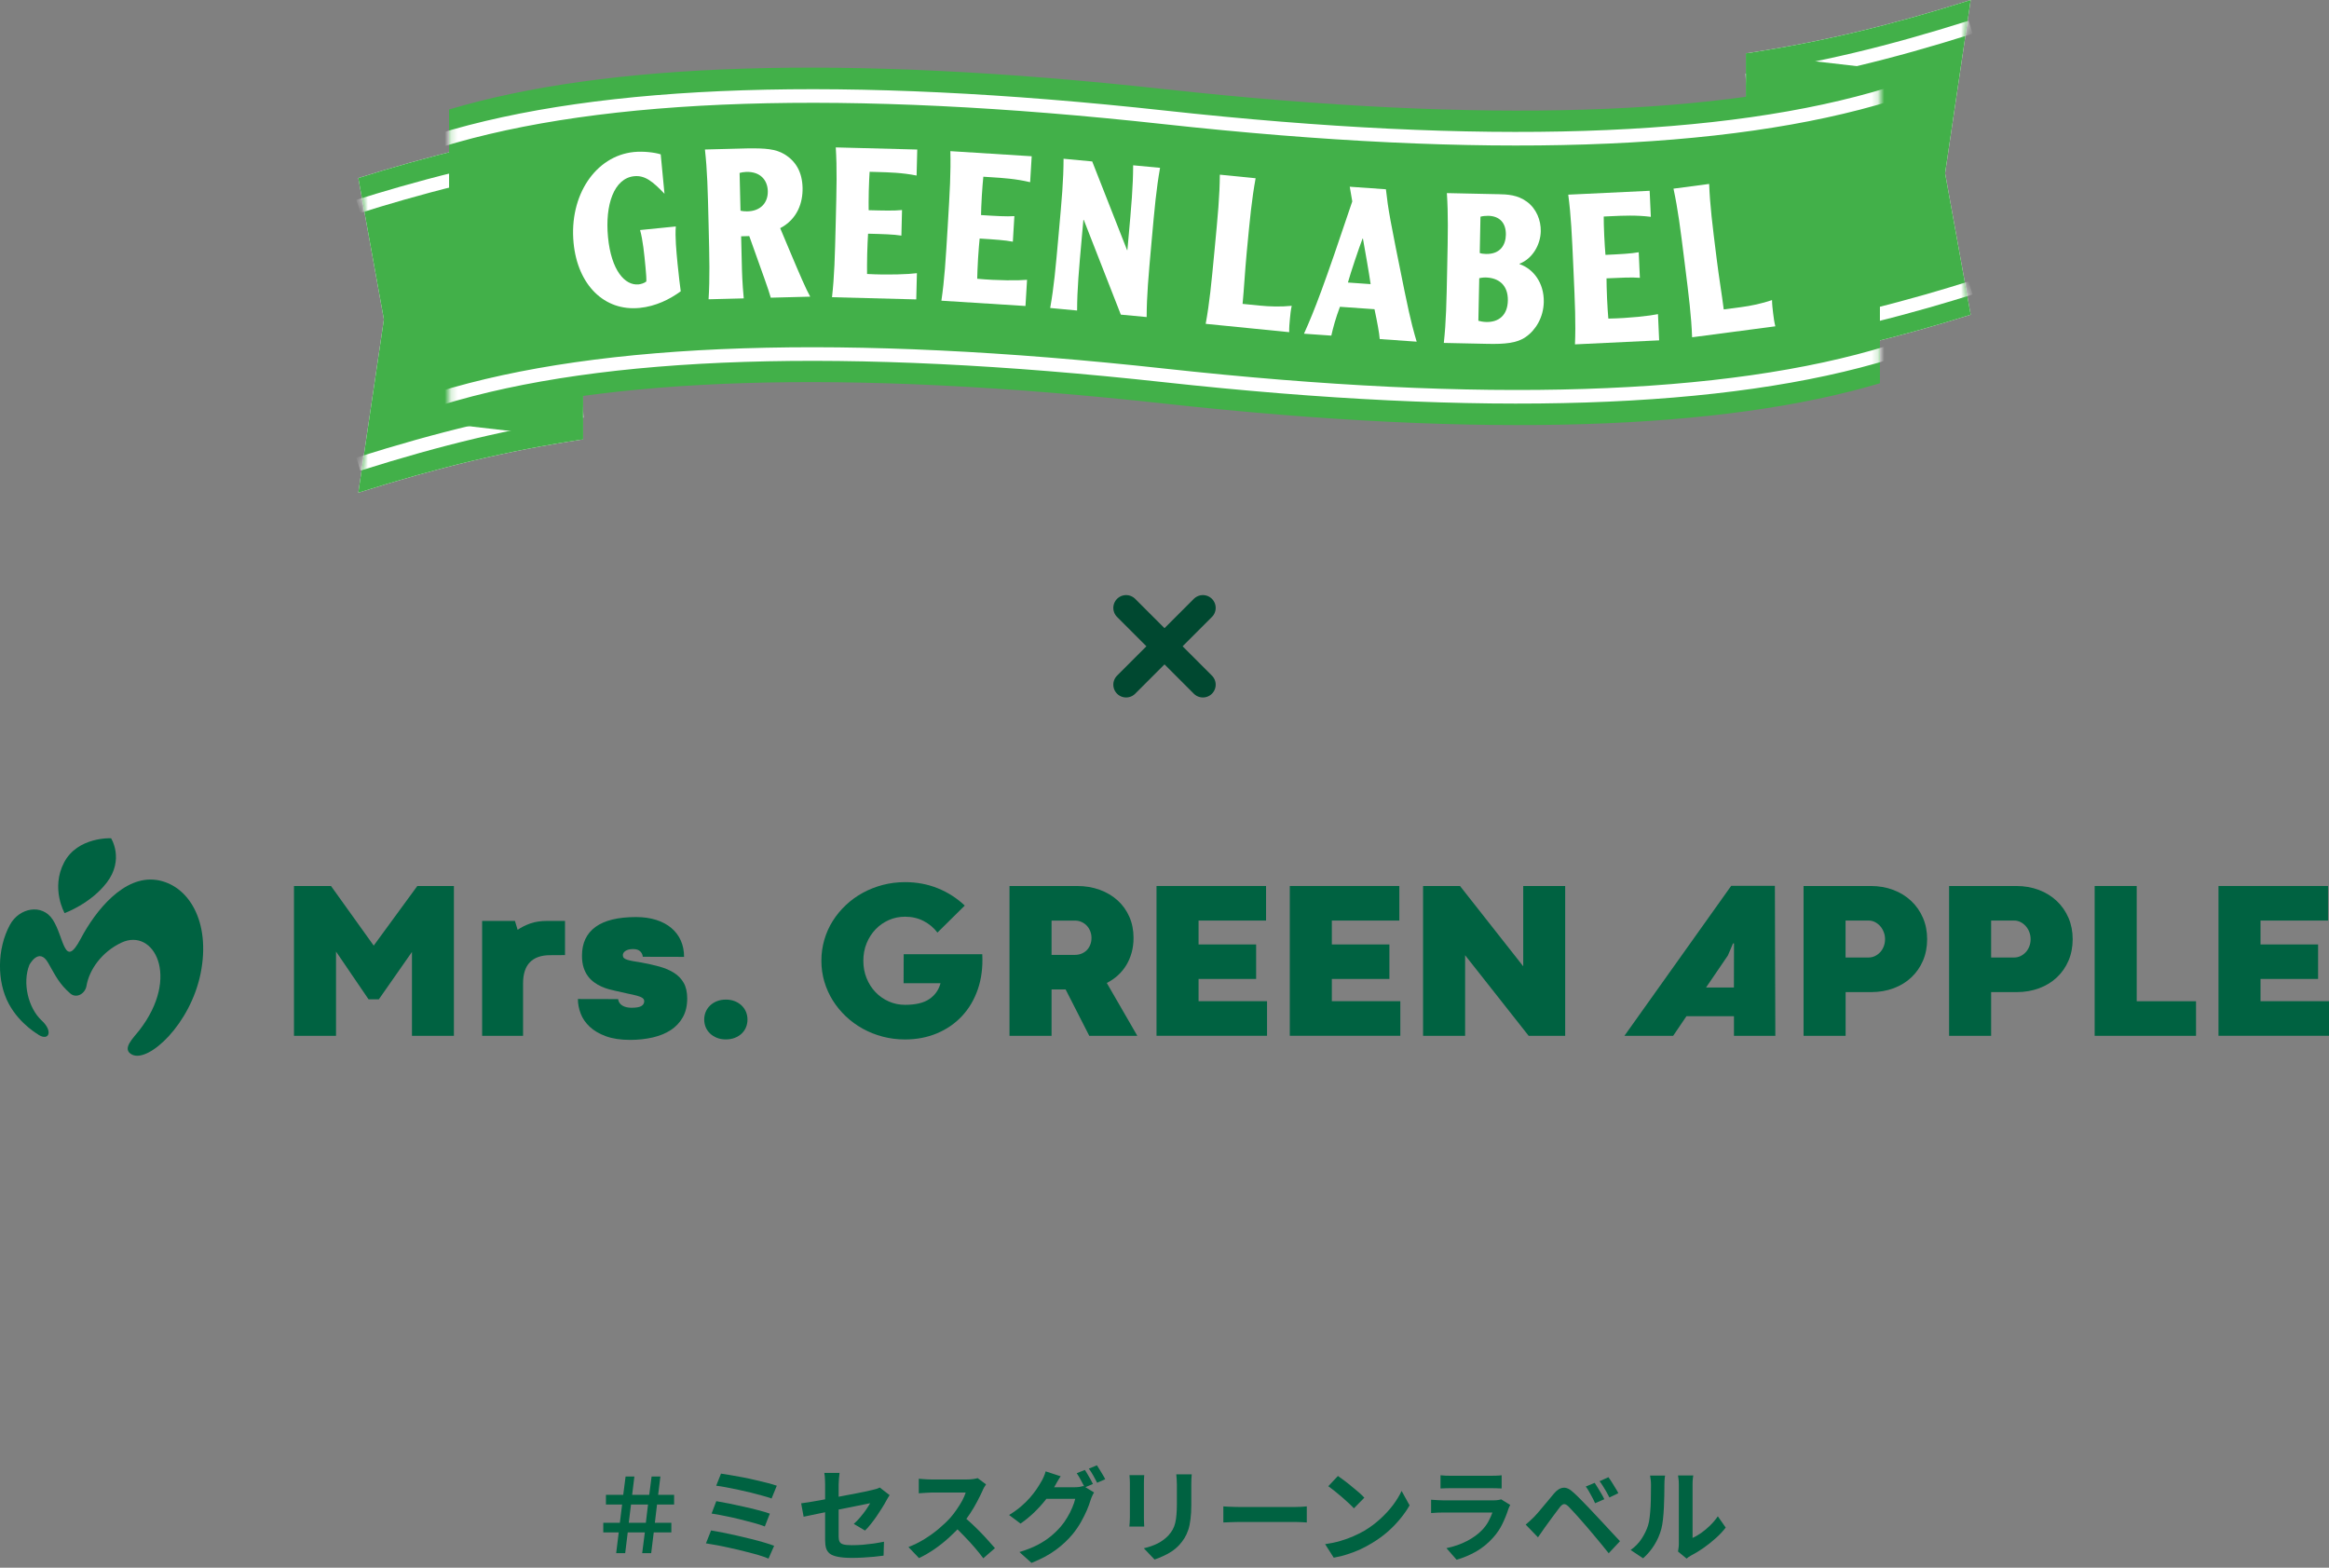
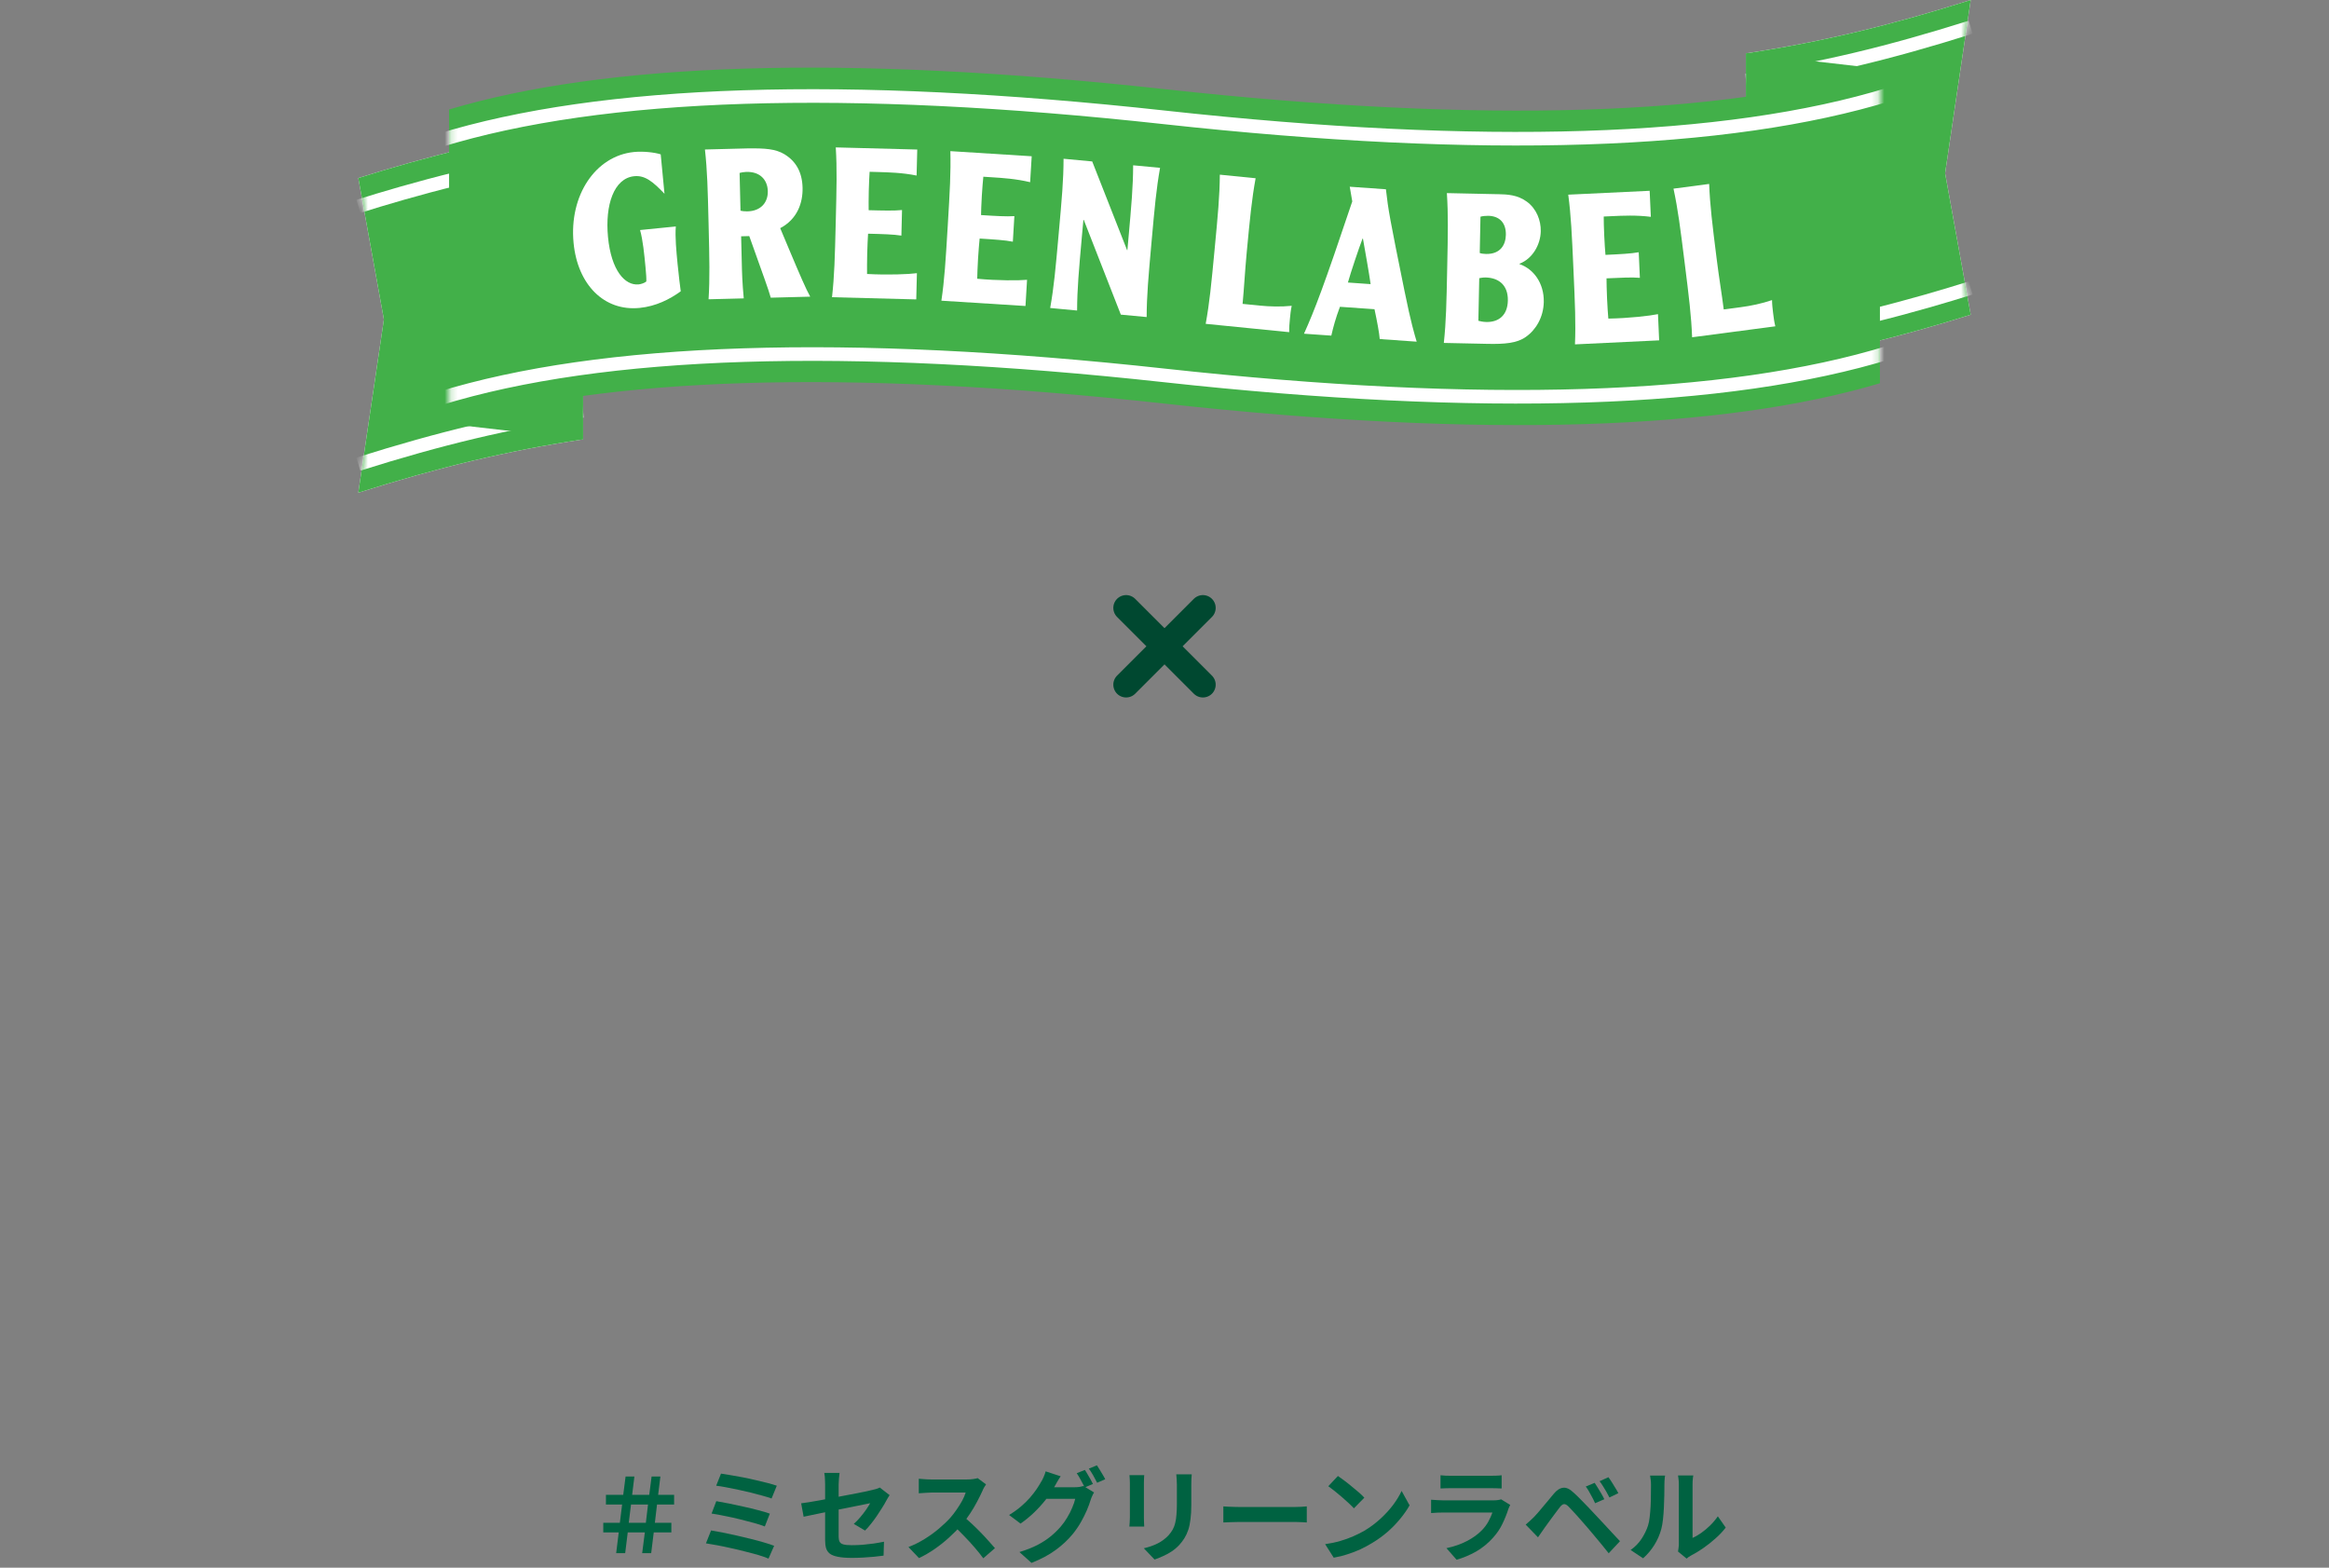
<svg xmlns="http://www.w3.org/2000/svg" width="364" height="245" viewBox="0 0 364 245" fill="none">
  <rect x="0" y="0" width="364" height="245" fill="#808080" stroke="none" />
  <path d="M60 49.923L56 77C68.57 73.034 79.202 70.46 91.114 68.666V19.844C79.439 21.089 65.766 24.744 56 27.824L60 49.927V49.923Z" fill="white" />
  <path d="M60 49.923L56 77C68.57 73.034 79.202 70.46 91.114 68.666V19.844C79.439 21.089 65.766 24.744 56 27.824L60 49.927V49.923Z" fill="#42B049" />
  <mask id="mask0_625_1925" style="mask-type:luminance" maskUnits="userSpaceOnUse" x="56" y="19" width="36" height="58">
    <path d="M60 49.923L56 77C68.57 73.034 79.202 70.46 91.114 68.666V19.844C79.439 21.089 65.766 24.744 56 27.824L60 49.927V49.923Z" fill="white" />
  </mask>
  <g mask="url(#mask0_625_1925)">
    <path d="M56.324 33.27L55.682 31.238C63.284 28.838 77.983 24.605 91.002 23.213L91.227 25.331C78.391 26.701 63.848 30.892 56.324 33.27Z" fill="white" />
    <path d="M56.324 73.554L55.682 71.522C68.666 67.421 79.215 64.915 90.957 63.151L91.275 65.255C79.648 67.004 69.195 69.488 56.324 73.554Z" fill="white" />
  </g>
  <path d="M70.186 66.25L91.114 68.666V56.938L70.186 66.25Z" fill="#42B049" />
  <path d="M304 27.076L308 0C295.434 3.969 284.801 6.543 272.889 8.337V57.16C284.564 55.914 298.237 52.263 308 49.179L304 27.076Z" fill="white" />
  <path d="M304 27.076L308 0C295.434 3.969 284.801 6.543 272.889 8.337V57.16C284.564 55.914 298.237 52.263 308 49.179L304 27.076Z" fill="#42B049" />
  <mask id="mask1_625_1925" style="mask-type:luminance" maskUnits="userSpaceOnUse" x="272" y="0" width="36" height="58">
    <path d="M304 27.076L308 0C295.434 3.969 284.801 6.543 272.889 8.337V57.16C284.564 55.914 298.237 52.263 308 49.179L304 27.076Z" fill="white" />
  </mask>
  <g mask="url(#mask1_625_1925)">
    <path d="M273.001 54.047L272.773 51.926C285.609 50.556 300.152 46.365 307.676 43.987L308.318 46.018C300.716 48.419 286.017 52.651 272.998 54.047" fill="white" />
    <path d="M273.046 13.641L272.729 11.533C284.358 9.787 294.808 7.303 307.676 3.238L308.317 5.269C295.337 9.37 284.788 11.873 273.046 13.641Z" fill="white" />
  </g>
  <path d="M293.814 10.753L272.889 8.337V20.062L293.814 10.753Z" fill="#42B049" />
  <path d="M70.186 66.25C94.562 58.979 131.691 57.561 181.998 63.074C232.309 68.586 269.438 67.165 293.814 59.894V10.753C269.438 18.021 232.309 19.443 181.998 13.93C131.691 8.417 94.562 9.835 70.186 17.11V66.25Z" fill="#42B049" />
  <mask id="mask2_625_1925" style="mask-type:luminance" maskUnits="userSpaceOnUse" x="70" y="10" width="224" height="57">
    <path d="M70.186 17.11V66.25C94.562 58.979 131.691 57.561 181.998 63.074C232.312 68.586 269.441 67.165 293.817 59.894V10.753C269.441 18.021 232.312 19.446 181.998 13.93C161.34 11.664 142.897 10.57 126.655 10.57C103.341 10.57 84.552 12.823 70.186 17.11Z" fill="white" />
  </mask>
  <g mask="url(#mask2_625_1925)">
    <path d="M68.948 22.991L68.323 20.954C93.988 13.057 132.271 11.821 182.114 17.283C231.665 22.712 269.665 21.506 295.052 13.692L295.677 15.727C270.015 23.624 231.732 24.862 181.883 19.401C132.332 13.968 94.335 15.178 68.948 22.988" fill="white" />
    <path d="M68.948 63.317L68.323 61.283C93.988 53.386 132.271 52.147 182.114 57.612C231.665 63.041 269.665 61.835 295.052 54.021L295.677 56.056C270.015 63.956 231.732 65.191 181.883 59.727C132.332 54.3 94.335 55.504 68.948 63.317Z" fill="white" />
  </g>
  <path d="M103.858 30.286C102.048 28.392 100.814 27.364 99.114 27.538C95.972 27.852 94.54 31.989 95.025 37.049C95.528 42.271 97.676 44.658 99.809 44.444C100.095 44.413 100.639 44.292 101.015 43.991C101.037 43.594 100.989 42.776 100.888 41.765C100.693 39.74 100.481 37.523 100.037 35.951L105.624 35.385C105.489 37.014 105.705 39.234 105.899 41.256C106.058 42.919 106.319 45.005 106.394 45.524C104.653 46.791 102.488 47.867 99.984 48.119C94.424 48.685 90.274 44.492 89.644 37.963C88.929 30.52 93.076 24.366 99.069 23.757C100.568 23.608 102.331 23.822 103.263 24.122L103.854 30.29L103.858 30.286Z" fill="white" />
  <path d="M116.772 23.193C119.607 23.152 121.202 23.275 122.581 24.093C124.405 25.195 125.373 26.907 125.433 29.334C125.488 31.695 124.624 34.244 121.937 35.657L123.505 39.389C125.042 43.025 125.929 45.103 126.628 46.361L120.464 46.522C120.21 45.675 120.053 45.154 119.529 43.694L117.104 36.895L115.832 36.929L115.931 40.994C115.97 42.698 116.006 44.075 116.241 46.63L110.742 46.772C110.949 43.388 110.882 40.635 110.746 35.062C110.611 29.486 110.547 26.729 110.174 23.363L116.772 23.193ZM115.734 32.93C115.936 32.989 116.401 33.041 116.749 33.033C118.919 33.011 120.044 31.636 120 29.863C119.956 28.094 118.768 26.781 116.599 26.869C116.251 26.881 115.791 26.955 115.591 27.027L115.734 32.93Z" fill="white" />
  <path d="M143.357 23.37L143.255 27.433C141.006 26.983 138.924 26.931 137.186 26.882L135.913 26.847C135.87 27.44 135.811 28.649 135.782 29.83C135.754 31.011 135.753 32.227 135.764 32.85C138.082 32.911 139.757 32.953 140.978 32.823L140.879 36.821C139.665 36.624 137.99 36.582 135.672 36.521C135.629 37.175 135.567 38.422 135.535 39.669C135.507 40.912 135.503 42.162 135.514 42.816C138.782 43.001 142.056 42.858 143.304 42.693L143.202 46.791L130.037 46.447C130.411 43.081 130.479 40.325 130.618 34.75C130.757 29.174 130.829 26.419 130.623 23.036L143.354 23.37L143.357 23.37Z" fill="white" />
  <path d="M161.246 24.416L161 28.473C158.769 27.938 156.69 27.809 154.956 27.699L153.686 27.617C153.623 28.207 153.522 29.416 153.451 30.594C153.379 31.772 153.336 32.984 153.328 33.611C155.635 33.757 157.315 33.86 158.537 33.776L158.298 37.772C157.096 37.529 155.415 37.425 153.108 37.28C153.038 37.935 152.937 39.178 152.859 40.422C152.785 41.665 152.741 42.908 152.73 43.562C155.987 43.87 159.267 43.843 160.519 43.728L160.273 47.82L147.13 46.991C147.621 43.638 147.785 40.886 148.122 35.323C148.454 29.761 148.619 27.008 148.532 23.62L161.242 24.42L161.246 24.416Z" fill="white" />
  <path d="M170.702 25.231L176.147 39.08L176.201 39.087L176.341 37.52C176.84 31.971 177.086 29.225 177.1 25.832L181.306 26.228C180.715 29.563 180.469 32.308 179.97 37.861C179.474 43.414 179.225 46.16 179.211 49.549L175.175 49.17L169.383 34.363L169.325 34.364L169.099 36.84C168.604 42.393 168.354 45.135 168.34 48.528L164.134 48.132C164.725 44.797 164.971 42.051 165.466 36.499C165.965 30.945 166.215 28.2 166.225 24.811L170.694 25.231L170.702 25.231Z" fill="white" />
  <path d="M196.241 27.855C195.635 31.19 195.373 33.932 194.847 39.481C194.562 42.52 194.431 45.141 194.203 47.49L196.852 47.755C198.498 47.92 200.205 47.958 201.882 47.792C201.728 48.501 201.666 49.156 201.6 49.842C201.535 50.531 201.473 51.182 201.489 51.909L188.437 50.609C189.044 47.275 189.305 44.533 189.832 38.983C190.358 33.434 190.619 30.692 190.649 27.298L196.237 27.855L196.241 27.855Z" fill="white" />
  <path d="M216.605 29.579C216.969 32.826 217.221 34.192 219.509 45.467C220.532 50.506 221.059 52.188 221.413 53.396L215.637 52.987C215.58 52.096 215.217 50.165 214.82 48.323L209.419 47.945C208.747 49.738 208.362 51.158 208.072 52.45L203.801 52.151C205.471 48.453 206.916 44.678 211.347 31.477L210.953 29.181L216.609 29.579L216.605 29.579ZM214.216 44.403C214 42.843 213.287 38.813 213.014 37.285L212.956 37.286C212.389 38.75 211.085 42.636 210.666 44.152L214.216 44.403Z" fill="white" />
  <path d="M234.12 30.345C235.625 30.377 237.157 30.444 238.64 31.522C240.154 32.639 240.837 34.458 240.807 36.132C240.766 38.264 239.504 40.433 237.49 41.211L237.491 41.276C239.646 42.012 241.336 44.216 241.278 47.198C241.229 49.591 240.03 51.567 238.473 52.651C237.092 53.637 235.148 53.791 232.517 53.737L225.656 53.592C226.015 50.221 226.071 47.463 226.183 41.891C226.299 36.316 226.351 33.561 226.133 30.178L234.12 30.349L234.12 30.345ZM231.269 39.538C231.499 39.639 231.932 39.68 232.25 39.688C234.536 39.734 235.319 38.213 235.352 36.705C235.391 34.834 234.369 33.766 232.604 33.725C232.198 33.718 231.677 33.771 231.384 33.867L231.269 39.538ZM231.054 50.131C231.341 50.201 231.718 50.304 232.294 50.32C234.264 50.362 235.616 49.242 235.663 46.98C235.714 44.425 234.085 43.401 232.177 43.363C231.802 43.355 231.308 43.442 231.192 43.474L231.054 50.131Z" fill="white" />
  <path d="M257.826 29.822L258.01 33.885C255.736 33.601 253.656 33.699 251.92 33.781L250.648 33.838C250.643 34.427 250.669 35.646 250.726 36.822C250.778 38.003 250.862 39.209 250.92 39.832C253.232 39.724 254.91 39.642 256.118 39.42L256.297 43.419C255.073 43.31 253.395 43.392 251.083 43.5C251.083 44.158 251.114 45.404 251.167 46.65C251.224 47.895 251.309 49.141 251.367 49.79C254.639 49.736 257.891 49.351 259.126 49.094L259.31 53.189L246.153 53.818C246.287 50.431 246.166 47.674 245.914 42.103C245.666 36.536 245.541 33.779 245.103 30.422L257.822 29.818L257.826 29.822Z" fill="white" />
  <path d="M267.125 28.75C267.258 32.137 267.599 34.872 268.292 40.403C268.668 43.426 269.109 46.014 269.403 48.357L272.045 48.01C273.683 47.794 275.361 47.44 276.953 46.898C276.961 47.625 277.042 48.274 277.124 48.958C277.209 49.645 277.291 50.294 277.465 50.996L264.461 52.708C264.328 49.321 263.986 46.586 263.294 41.055C262.601 35.524 262.26 32.793 261.551 29.481L267.121 28.746L267.125 28.75Z" fill="white" />
  <path d="M176 95L188 107" stroke="#004830" stroke-width="4" stroke-linecap="round" />
  <path d="M188 95L176 107" stroke="#004830" stroke-width="4" stroke-linecap="round" />
  <g clip-path="url(#clip0_625_1925)">
    <path d="M57.609 156.181L52.517 148.707V161.876H45.945V138.461H51.731L58.408 147.778L65.225 138.461H70.941V161.876H64.384V148.769L59.208 156.174H57.602L57.609 156.181Z" fill="#006241" />
    <path d="M88.307 149.261L85.901 149.275C84.555 149.288 83.523 149.656 82.815 150.383C82.107 151.11 81.749 152.219 81.749 153.694V161.876H75.353V143.92H80.48L80.9 145.312C81.462 144.924 82.114 144.592 82.871 144.321C83.629 144.051 84.519 143.92 85.536 143.92H88.307V149.261Z" fill="#006241" />
    <path d="M96.604 156.133C96.66 156.569 96.877 156.902 97.249 157.137C97.621 157.373 98.112 157.491 98.715 157.491C99.437 157.491 99.942 157.401 100.244 157.22C100.538 157.04 100.686 156.791 100.686 156.472C100.686 156.251 100.587 156.084 100.398 155.953C100.209 155.821 99.921 155.71 99.549 155.606C99.178 155.502 98.715 155.399 98.154 155.288C97.593 155.177 96.947 155.031 96.204 154.851C95.888 154.782 95.545 154.699 95.159 154.595C94.773 154.491 94.387 154.352 94.002 154.179C93.616 154.006 93.237 153.791 92.865 153.521C92.501 153.258 92.171 152.939 91.891 152.558C91.61 152.177 91.379 151.727 91.21 151.2C91.042 150.674 90.958 150.057 90.958 149.358C90.958 147.383 91.666 145.88 93.076 144.855C94.486 143.83 96.597 143.317 99.416 143.317C100.587 143.317 101.639 143.469 102.572 143.767C103.505 144.065 104.29 144.488 104.936 145.035C105.581 145.582 106.072 146.233 106.409 146.996C106.745 147.758 106.913 148.603 106.913 149.538L100.461 149.524C100.44 149.205 100.307 148.921 100.061 148.679C99.816 148.436 99.444 148.319 98.946 148.319C98.448 148.319 98.034 148.416 97.754 148.61C97.466 148.804 97.333 149.032 97.347 149.295C97.347 149.469 97.396 149.607 97.501 149.711C97.607 149.815 97.768 149.905 97.999 149.981C98.231 150.057 98.525 150.127 98.89 150.196C99.255 150.265 99.704 150.341 100.223 150.418C101.233 150.605 102.179 150.813 103.056 151.055C103.933 151.297 104.697 151.623 105.342 152.032C105.988 152.44 106.493 152.967 106.857 153.604C107.222 154.249 107.404 155.059 107.404 156.05C107.404 157.172 107.18 158.142 106.724 158.959C106.268 159.777 105.644 160.442 104.852 160.968C104.059 161.488 103.112 161.876 102.018 162.132C100.924 162.381 99.746 162.513 98.476 162.513C96.989 162.513 95.727 162.319 94.682 161.938C93.644 161.557 92.802 161.058 92.157 160.449C91.512 159.839 91.042 159.16 90.754 158.398C90.467 157.636 90.32 156.881 90.32 156.126L96.611 156.14L96.604 156.133Z" fill="#006241" />
    <path d="M110.062 159.333C110.062 158.911 110.14 158.509 110.294 158.135C110.448 157.761 110.68 157.435 110.974 157.144C111.269 156.86 111.627 156.632 112.047 156.465C112.468 156.299 112.931 156.216 113.443 156.216C113.955 156.216 114.418 156.299 114.839 156.465C115.26 156.632 115.617 156.86 115.912 157.144C116.206 157.428 116.438 157.761 116.592 158.135C116.746 158.509 116.824 158.904 116.824 159.333C116.824 159.763 116.746 160.158 116.592 160.539C116.438 160.92 116.206 161.245 115.912 161.529C115.617 161.813 115.26 162.028 114.839 162.194C114.418 162.354 113.948 162.437 113.429 162.437C112.91 162.437 112.454 162.354 112.04 162.187C111.627 162.021 111.276 161.799 110.974 161.515C110.68 161.231 110.448 160.906 110.294 160.532C110.14 160.158 110.062 159.763 110.062 159.333Z" fill="#006241" />
    <path d="M141.245 149.122H153.518C153.623 151.131 153.392 152.953 152.831 154.588C152.27 156.223 151.442 157.622 150.355 158.786C149.268 159.95 147.963 160.85 146.442 161.488C144.92 162.125 143.257 162.444 141.455 162.444C140.249 162.444 139.084 162.298 137.969 162.007C136.854 161.716 135.816 161.301 134.848 160.767C133.88 160.234 133.004 159.59 132.204 158.841C131.412 158.086 130.724 157.255 130.156 156.348C129.588 155.433 129.146 154.456 128.838 153.41C128.529 152.364 128.375 151.277 128.375 150.141C128.375 149.004 128.529 147.91 128.838 146.857C129.146 145.804 129.581 144.827 130.156 143.92C130.724 143.012 131.412 142.188 132.204 141.44C133.004 140.691 133.88 140.054 134.848 139.528C135.809 139.001 136.854 138.592 137.969 138.295C139.084 138.004 140.249 137.858 141.455 137.858C143.278 137.858 144.983 138.177 146.575 138.821C148.16 139.465 149.563 140.366 150.783 141.523L146.512 145.742C145.944 144.987 145.221 144.384 144.351 143.934C143.482 143.483 142.514 143.262 141.455 143.262C140.55 143.262 139.702 143.435 138.909 143.788C138.116 144.141 137.429 144.619 136.84 145.236C136.251 145.852 135.788 146.573 135.444 147.411C135.101 148.249 134.932 149.164 134.932 150.147C134.932 151.131 135.101 152.046 135.444 152.884C135.788 153.722 136.251 154.449 136.84 155.059C137.429 155.676 138.116 156.154 138.909 156.507C139.702 156.86 140.55 157.033 141.455 157.033C143.096 157.033 144.351 156.735 145.235 156.14C146.119 155.544 146.708 154.72 146.996 153.66H141.223L141.238 149.115L141.245 149.122Z" fill="#006241" />
    <path d="M166.542 154.63H164.347V161.876H157.775V138.461H168.324C169.614 138.461 170.799 138.662 171.88 139.057C172.96 139.451 173.892 140.006 174.678 140.719C175.463 141.433 176.074 142.285 176.508 143.275C176.943 144.266 177.161 145.367 177.161 146.573C177.161 147.39 177.062 148.152 176.866 148.866C176.67 149.579 176.389 150.231 176.031 150.826C175.674 151.422 175.232 151.956 174.713 152.427C174.194 152.898 173.619 153.293 172.981 153.618L177.757 161.883H170.245L166.549 154.636L166.542 154.63ZM168.022 149.226C168.373 149.226 168.702 149.164 169.018 149.039C169.334 148.914 169.607 148.734 169.839 148.506C170.07 148.277 170.252 148 170.386 147.667C170.519 147.342 170.589 146.975 170.589 146.573C170.589 146.192 170.519 145.839 170.386 145.506C170.252 145.174 170.07 144.89 169.839 144.647C169.607 144.405 169.334 144.218 169.025 144.079C168.716 143.94 168.387 143.871 168.043 143.871H164.347V149.226H168.022Z" fill="#006241" />
    <path d="M180.751 138.461H197.871V143.864H187.323V147.598H196.321V152.988H187.323V156.465H198.026V161.869H180.751V138.461Z" fill="#006241" />
    <path d="M201.582 138.461H218.701V143.864H208.153V147.598H217.151V152.988H208.153V156.465H218.856V161.869H201.582V138.461Z" fill="#006241" />
    <path d="M244.623 161.883H238.921L228.983 149.282V161.883H222.412V138.461H228.184L238.066 151.013V138.461H244.623V161.876V161.883Z" fill="#006241" />
-     <path d="M271.001 158.814H263.574L261.498 161.876H253.881L270.566 138.44H277.397L277.467 161.876H271.001V158.814ZM266.639 154.325H270.994L271.008 147.439H270.854L270.054 149.316L266.639 154.325Z" fill="#006241" />
    <path d="M288.451 155.045V161.883H281.879V138.461H292.357C293.648 138.461 294.833 138.669 295.913 139.077C296.993 139.486 297.926 140.068 298.711 140.809C299.497 141.55 300.107 142.43 300.542 143.442C300.977 144.453 301.194 145.568 301.194 146.774C301.194 147.979 300.977 149.122 300.542 150.134C300.107 151.145 299.504 152.011 298.725 152.745C297.947 153.48 297.028 154.041 295.955 154.442C294.882 154.844 293.711 155.045 292.441 155.045H288.451ZM292.055 149.635C292.406 149.635 292.729 149.559 293.037 149.413C293.346 149.261 293.619 149.06 293.858 148.804C294.096 148.547 294.279 148.242 294.412 147.896C294.545 147.55 294.615 147.176 294.615 146.774C294.615 146.372 294.545 146.012 294.412 145.665C294.279 145.319 294.096 145.007 293.865 144.744C293.634 144.481 293.36 144.266 293.051 144.107C292.743 143.947 292.413 143.864 292.07 143.864H288.444V149.635H292.055Z" fill="#006241" />
    <path d="M311.195 155.045V161.883H304.624V138.461H315.102C316.392 138.461 317.578 138.669 318.658 139.077C319.738 139.486 320.671 140.068 321.456 140.809C322.242 141.55 322.852 142.43 323.287 143.442C323.722 144.46 323.939 145.568 323.939 146.774C323.939 147.979 323.722 149.122 323.287 150.134C322.852 151.145 322.249 152.011 321.47 152.745C320.692 153.48 319.773 154.041 318.7 154.442C317.627 154.844 316.456 155.045 315.186 155.045H311.195ZM314.807 149.635C315.158 149.635 315.481 149.559 315.789 149.413C316.098 149.261 316.371 149.06 316.61 148.804C316.848 148.547 317.031 148.242 317.164 147.896C317.297 147.55 317.367 147.176 317.367 146.774C317.367 146.372 317.297 146.012 317.164 145.665C317.031 145.319 316.848 145.007 316.617 144.744C316.385 144.481 316.112 144.266 315.803 144.107C315.495 143.947 315.165 143.864 314.821 143.864H311.195V149.635H314.807Z" fill="#006241" />
-     <path d="M327.375 138.461H333.947V156.472H343.219V161.876H327.375V138.461Z" fill="#006241" />
    <path d="M346.726 138.461H363.846V143.864H353.297V147.598H362.296V152.988H353.297V156.465H364V161.869H346.726V138.461Z" fill="#006241" />
    <path d="M16.692 137.927C19.462 134.284 17.358 131 17.358 131C17.358 131 12.133 130.744 10.015 134.789C7.897 138.835 10.099 142.7 10.099 142.7C10.099 142.7 14.188 141.218 16.692 137.92V137.927Z" fill="#006241" />
    <path d="M24.421 137.519C19.392 136.798 14.967 142.243 12.617 146.698C10.029 151.595 10.043 146.49 8.248 143.726C6.586 141.17 3.009 141.855 1.557 144.522C-0.505 148.319 -0.477 153.424 1.361 156.846C3.142 160.185 6.179 161.758 6.018 161.716C7.652 162.749 8.332 161.162 6.523 159.493C4.39 157.518 3.479 153.584 4.587 150.799C4.587 150.799 6.081 147.931 7.533 150.487C8.753 152.634 9.293 153.778 10.976 155.253C11.965 156.119 13.319 155.26 13.515 154.082C13.929 151.588 15.872 148.769 18.993 147.307C24 144.959 28.285 152.634 21.749 161.051C20.858 162.201 18.908 163.982 20.669 164.827C23.271 166.074 29.765 160.047 31.357 152.108C32.977 144.037 29.478 138.246 24.414 137.512L24.421 137.519Z" fill="#006241" />
  </g>
  <path d="M262.258 242.472C262.29 242.312 262.316 242.131 262.338 241.928C262.37 241.715 262.386 241.501 262.386 241.288C262.386 241.171 262.386 240.936 262.386 240.584C262.386 240.232 262.386 239.805 262.386 239.304C262.386 238.803 262.386 238.264 262.386 237.688C262.386 237.101 262.386 236.509 262.386 235.912C262.386 235.315 262.386 234.755 262.386 234.232C262.386 233.699 262.386 233.235 262.386 232.84C262.386 232.435 262.386 232.141 262.386 231.96C262.386 231.597 262.364 231.283 262.322 231.016C262.29 230.749 262.268 230.605 262.258 230.584H264.642C264.631 230.605 264.61 230.755 264.578 231.032C264.546 231.299 264.53 231.613 264.53 231.976C264.53 232.157 264.53 232.429 264.53 232.792C264.53 233.144 264.53 233.555 264.53 234.024C264.53 234.483 264.53 234.973 264.53 235.496C264.53 236.019 264.53 236.536 264.53 237.048C264.53 237.549 264.53 238.029 264.53 238.488C264.53 238.936 264.53 239.32 264.53 239.64C264.53 239.96 264.53 240.195 264.53 240.344C264.967 240.152 265.42 239.891 265.89 239.56C266.359 239.229 266.818 238.845 267.266 238.408C267.724 237.96 268.13 237.48 268.482 236.968L269.714 238.728C269.276 239.304 268.743 239.869 268.114 240.424C267.495 240.979 266.855 241.485 266.194 241.944C265.532 242.403 264.898 242.787 264.29 243.096C264.119 243.192 263.98 243.277 263.874 243.352C263.767 243.437 263.676 243.512 263.602 243.576L262.258 242.472ZM254.85 242.232C255.554 241.741 256.13 241.149 256.578 240.456C257.026 239.763 257.356 239.08 257.57 238.408C257.687 238.056 257.772 237.624 257.826 237.112C257.89 236.589 257.938 236.035 257.97 235.448C258.002 234.851 258.018 234.264 258.018 233.688C258.028 233.101 258.034 232.563 258.034 232.072C258.034 231.752 258.018 231.48 257.986 231.256C257.964 231.021 257.932 230.803 257.89 230.6H260.242C260.231 230.621 260.215 230.712 260.194 230.872C260.183 231.021 260.167 231.203 260.146 231.416C260.135 231.619 260.13 231.832 260.13 232.056C260.13 232.525 260.124 233.075 260.114 233.704C260.103 234.323 260.082 234.957 260.05 235.608C260.018 236.259 259.97 236.877 259.906 237.464C259.842 238.04 259.756 238.531 259.65 238.936C259.404 239.843 259.036 240.685 258.546 241.464C258.066 242.232 257.484 242.92 256.802 243.528L254.85 242.232Z" fill="#006241" />
  <path d="M249.233 231.736C249.383 231.949 249.548 232.211 249.729 232.52C249.921 232.829 250.108 233.139 250.289 233.448C250.471 233.757 250.62 234.04 250.737 234.296L249.297 234.92C249.148 234.579 248.993 234.264 248.833 233.976C248.684 233.677 248.529 233.395 248.369 233.128C248.22 232.851 248.044 232.579 247.841 232.312L249.233 231.736ZM251.377 230.856C251.537 231.059 251.713 231.315 251.905 231.624C252.097 231.923 252.284 232.227 252.465 232.536C252.657 232.835 252.812 233.107 252.929 233.352L251.537 234.024C251.367 233.683 251.201 233.373 251.041 233.096C250.881 232.808 250.716 232.536 250.545 232.28C250.385 232.013 250.204 231.747 250.001 231.48L251.377 230.856ZM238.449 238.264C238.695 238.061 238.913 237.869 239.105 237.688C239.297 237.507 239.521 237.293 239.777 237.048C239.959 236.856 240.167 236.627 240.401 236.36C240.636 236.093 240.887 235.795 241.153 235.464C241.431 235.133 241.713 234.797 242.001 234.456C242.289 234.104 242.572 233.763 242.849 233.432C243.319 232.867 243.804 232.557 244.305 232.504C244.807 232.44 245.367 232.707 245.985 233.304C246.348 233.635 246.716 233.992 247.089 234.376C247.473 234.76 247.847 235.144 248.209 235.528C248.583 235.912 248.929 236.28 249.249 236.632C249.612 237.005 250.017 237.437 250.465 237.928C250.924 238.419 251.388 238.92 251.857 239.432C252.337 239.944 252.78 240.419 253.185 240.856L251.425 242.744C251.073 242.296 250.695 241.827 250.289 241.336C249.884 240.845 249.489 240.371 249.105 239.912C248.721 239.443 248.369 239.027 248.049 238.664C247.825 238.387 247.569 238.093 247.281 237.784C247.004 237.464 246.727 237.149 246.449 236.84C246.172 236.531 245.916 236.253 245.681 236.008C245.447 235.763 245.26 235.565 245.121 235.416C244.855 235.16 244.625 235.043 244.433 235.064C244.252 235.075 244.044 235.224 243.809 235.512C243.66 235.715 243.479 235.955 243.265 236.232C243.052 236.509 242.833 236.803 242.609 237.112C242.385 237.421 242.167 237.72 241.953 238.008C241.751 238.296 241.569 238.547 241.409 238.76C241.228 239.016 241.047 239.277 240.865 239.544C240.684 239.8 240.519 240.035 240.369 240.248L238.449 238.264Z" fill="#006241" />
  <path d="M225.138 230.552C225.362 230.584 225.628 230.605 225.938 230.616C226.247 230.627 226.535 230.632 226.802 230.632C227.004 230.632 227.314 230.632 227.73 230.632C228.156 230.632 228.626 230.632 229.138 230.632C229.66 230.632 230.178 230.632 230.69 230.632C231.202 230.632 231.66 230.632 232.066 230.632C232.471 230.632 232.77 230.632 232.962 230.632C233.207 230.632 233.5 230.627 233.842 230.616C234.183 230.605 234.466 230.584 234.69 230.552V232.616C234.476 232.595 234.199 232.584 233.858 232.584C233.527 232.573 233.218 232.568 232.93 232.568C232.759 232.568 232.466 232.568 232.05 232.568C231.644 232.568 231.18 232.568 230.658 232.568C230.146 232.568 229.628 232.568 229.106 232.568C228.594 232.568 228.13 232.568 227.714 232.568C227.298 232.568 226.994 232.568 226.802 232.568C226.546 232.568 226.263 232.573 225.954 232.584C225.655 232.595 225.383 232.605 225.138 232.616V230.552ZM236.034 235.192C235.98 235.299 235.922 235.416 235.858 235.544C235.804 235.672 235.762 235.779 235.73 235.864C235.484 236.632 235.175 237.4 234.802 238.168C234.439 238.925 233.959 239.635 233.362 240.296C232.562 241.192 231.666 241.923 230.674 242.488C229.682 243.043 228.674 243.464 227.65 243.752L226.066 241.944C227.271 241.688 228.343 241.315 229.282 240.824C230.22 240.333 230.994 239.773 231.602 239.144C232.028 238.707 232.37 238.248 232.626 237.768C232.892 237.277 233.1 236.813 233.25 236.376C233.132 236.376 232.93 236.376 232.642 236.376C232.354 236.376 232.007 236.376 231.602 236.376C231.207 236.376 230.78 236.376 230.322 236.376C229.863 236.376 229.394 236.376 228.914 236.376C228.434 236.376 227.975 236.376 227.538 236.376C227.1 236.376 226.706 236.376 226.354 236.376C226.012 236.376 225.735 236.376 225.522 236.376C225.33 236.376 225.058 236.381 224.706 236.392C224.354 236.403 224.007 236.424 223.666 236.456V234.376C224.007 234.397 224.338 234.419 224.658 234.44C224.988 234.461 225.276 234.472 225.522 234.472C225.682 234.472 225.922 234.472 226.242 234.472C226.572 234.472 226.951 234.472 227.378 234.472C227.804 234.472 228.258 234.472 228.738 234.472C229.228 234.472 229.714 234.472 230.194 234.472C230.684 234.472 231.148 234.472 231.586 234.472C232.023 234.472 232.402 234.472 232.722 234.472C233.042 234.472 233.282 234.472 233.442 234.472C233.698 234.472 233.927 234.456 234.13 234.424C234.343 234.392 234.503 234.355 234.61 234.312L236.034 235.192Z" fill="#006241" />
  <path d="M209.105 230.664C209.383 230.856 209.708 231.091 210.081 231.368C210.455 231.645 210.839 231.949 211.233 232.28C211.639 232.6 212.017 232.915 212.369 233.224C212.721 233.533 213.009 233.811 213.233 234.056L211.601 235.72C211.399 235.496 211.132 235.229 210.801 234.92C210.471 234.611 210.113 234.291 209.729 233.96C209.345 233.629 208.967 233.315 208.593 233.016C208.22 232.717 207.889 232.467 207.601 232.264L209.105 230.664ZM207.105 241.32C207.937 241.203 208.721 241.037 209.457 240.824C210.193 240.611 210.876 240.365 211.505 240.088C212.135 239.811 212.711 239.523 213.233 239.224C214.14 238.68 214.972 238.061 215.729 237.368C216.487 236.675 217.148 235.955 217.713 235.208C218.279 234.451 218.727 233.715 219.057 233L220.305 235.256C219.9 235.971 219.399 236.685 218.801 237.4C218.215 238.115 217.548 238.797 216.801 239.448C216.055 240.088 215.249 240.664 214.385 241.176C213.841 241.507 213.255 241.821 212.625 242.12C211.996 242.408 211.329 242.664 210.625 242.888C209.932 243.123 209.207 243.304 208.449 243.432L207.105 241.32Z" fill="#006241" />
  <path d="M191.198 235.416C191.39 235.427 191.636 235.443 191.935 235.464C192.233 235.475 192.542 235.485 192.862 235.496C193.193 235.507 193.497 235.512 193.775 235.512C194.041 235.512 194.372 235.512 194.767 235.512C195.161 235.512 195.588 235.512 196.047 235.512C196.516 235.512 196.996 235.512 197.487 235.512C197.988 235.512 198.484 235.512 198.974 235.512C199.465 235.512 199.929 235.512 200.367 235.512C200.804 235.512 201.193 235.512 201.535 235.512C201.887 235.512 202.164 235.512 202.367 235.512C202.74 235.512 203.092 235.501 203.423 235.48C203.753 235.448 204.025 235.427 204.238 235.416V237.928C204.057 237.917 203.785 237.901 203.423 237.88C203.06 237.859 202.708 237.848 202.367 237.848C202.164 237.848 201.887 237.848 201.535 237.848C201.183 237.848 200.788 237.848 200.35 237.848C199.913 237.848 199.449 237.848 198.958 237.848C198.478 237.848 197.988 237.848 197.487 237.848C196.985 237.848 196.5 237.848 196.03 237.848C195.572 237.848 195.145 237.848 194.75 237.848C194.366 237.848 194.041 237.848 193.775 237.848C193.316 237.848 192.847 237.859 192.367 237.88C191.887 237.891 191.497 237.907 191.198 237.928V235.416Z" fill="#006241" />
  <path d="M186.254 230.408C186.244 230.632 186.228 230.877 186.206 231.144C186.196 231.4 186.19 231.688 186.19 232.008C186.19 232.285 186.19 232.621 186.19 233.016C186.19 233.411 186.19 233.805 186.19 234.2C186.19 234.584 186.19 234.909 186.19 235.176C186.19 236.029 186.148 236.776 186.062 237.416C185.988 238.056 185.871 238.616 185.711 239.096C185.551 239.576 185.353 240.003 185.118 240.376C184.894 240.739 184.633 241.085 184.335 241.416C183.983 241.8 183.577 242.147 183.118 242.456C182.66 242.755 182.196 243.005 181.727 243.208C181.268 243.421 180.841 243.592 180.447 243.72L178.766 241.96C179.566 241.779 180.286 241.528 180.926 241.208C181.577 240.877 182.142 240.456 182.622 239.944C182.9 239.635 183.124 239.325 183.294 239.016C183.465 238.707 183.593 238.365 183.678 237.992C183.774 237.608 183.838 237.176 183.87 236.696C183.913 236.216 183.935 235.667 183.935 235.048C183.935 234.771 183.935 234.44 183.935 234.056C183.935 233.672 183.935 233.293 183.935 232.92C183.935 232.547 183.935 232.243 183.935 232.008C183.935 231.688 183.924 231.4 183.902 231.144C183.892 230.877 183.871 230.632 183.839 230.408H186.254ZM178.831 230.536C178.82 230.728 178.809 230.92 178.798 231.112C178.788 231.293 178.783 231.512 178.783 231.768C178.783 231.885 178.783 232.077 178.783 232.344C178.783 232.611 178.783 232.925 178.783 233.288C178.783 233.64 178.783 234.013 178.783 234.408C178.783 234.792 178.783 235.165 178.783 235.528C178.783 235.891 178.783 236.221 178.783 236.52C178.783 236.808 178.783 237.027 178.783 237.176C178.783 237.379 178.788 237.613 178.798 237.88C178.809 238.147 178.82 238.376 178.831 238.568H176.51C176.521 238.419 176.537 238.205 176.559 237.928C176.58 237.651 176.59 237.395 176.59 237.16C176.59 237.011 176.59 236.792 176.59 236.504C176.59 236.216 176.59 235.891 176.59 235.528C176.59 235.155 176.59 234.776 176.59 234.392C176.59 233.997 176.59 233.624 176.59 233.272C176.59 232.92 176.59 232.611 176.59 232.344C176.59 232.077 176.59 231.885 176.59 231.768C176.59 231.619 176.585 231.427 176.574 231.192C176.564 230.947 176.548 230.728 176.526 230.536H178.831Z" fill="#006241" />
  <path d="M169.55 229.72C169.689 229.912 169.833 230.141 169.982 230.408C170.142 230.675 170.297 230.941 170.446 231.208C170.596 231.475 170.718 231.709 170.814 231.912L169.534 232.456C169.374 232.125 169.177 231.752 168.942 231.336C168.718 230.909 168.5 230.541 168.286 230.232L169.55 229.72ZM171.438 229C171.577 229.192 171.726 229.427 171.886 229.704C172.057 229.971 172.217 230.237 172.366 230.504C172.526 230.76 172.649 230.984 172.734 231.176L171.47 231.72C171.3 231.379 171.097 231 170.862 230.584C170.628 230.168 170.398 229.811 170.174 229.512L171.438 229ZM170.99 233.24C170.894 233.389 170.798 233.571 170.702 233.784C170.606 233.987 170.526 234.189 170.462 234.392C170.324 234.861 170.126 235.4 169.87 236.008C169.614 236.605 169.305 237.224 168.942 237.864C168.58 238.504 168.153 239.128 167.662 239.736C166.905 240.653 166.014 241.485 164.99 242.232C163.977 242.979 162.718 243.651 161.214 244.248L159.326 242.552C160.414 242.221 161.353 241.853 162.142 241.448C162.932 241.032 163.62 240.584 164.206 240.104C164.793 239.624 165.316 239.117 165.774 238.584C166.137 238.168 166.473 237.699 166.782 237.176C167.102 236.653 167.369 236.131 167.582 235.608C167.806 235.085 167.961 234.627 168.046 234.232H162.654L163.39 232.424C163.529 232.424 163.758 232.424 164.078 232.424C164.398 232.424 164.756 232.424 165.15 232.424C165.545 232.424 165.934 232.424 166.318 232.424C166.713 232.424 167.06 232.424 167.358 232.424C167.657 232.424 167.854 232.424 167.95 232.424C168.206 232.424 168.457 232.408 168.702 232.376C168.958 232.333 169.172 232.285 169.342 232.232L170.99 233.24ZM165.774 230.712C165.582 230.989 165.396 231.288 165.214 231.608C165.033 231.928 164.894 232.173 164.798 232.344C164.436 232.984 163.988 233.651 163.454 234.344C162.921 235.027 162.318 235.693 161.646 236.344C160.985 236.984 160.27 237.571 159.502 238.104L157.71 236.76C158.414 236.333 159.033 235.891 159.566 235.432C160.1 234.973 160.564 234.52 160.958 234.072C161.353 233.613 161.694 233.176 161.982 232.76C162.27 232.333 162.51 231.949 162.702 231.608C162.83 231.416 162.964 231.16 163.102 230.84C163.252 230.509 163.358 230.211 163.422 229.944L165.774 230.712Z" fill="#006241" />
  <path d="M154.11 231.976C154.046 232.072 153.95 232.221 153.822 232.424C153.705 232.627 153.614 232.813 153.55 232.984C153.326 233.485 153.049 234.045 152.718 234.664C152.398 235.283 152.03 235.907 151.614 236.536C151.209 237.155 150.777 237.736 150.318 238.28C149.721 238.952 149.06 239.619 148.334 240.28C147.62 240.931 146.862 241.533 146.062 242.088C145.273 242.632 144.462 243.101 143.63 243.496L141.982 241.768C142.846 241.437 143.684 241.021 144.494 240.52C145.305 240.019 146.057 239.475 146.75 238.888C147.444 238.301 148.041 237.731 148.542 237.176C148.894 236.771 149.225 236.339 149.534 235.88C149.854 235.421 150.137 234.968 150.382 234.52C150.628 234.061 150.809 233.64 150.926 233.256C150.82 233.256 150.628 233.256 150.35 233.256C150.073 233.256 149.748 233.256 149.374 233.256C149.012 233.256 148.628 233.256 148.222 233.256C147.817 233.256 147.428 233.256 147.054 233.256C146.692 233.256 146.372 233.256 146.094 233.256C145.817 233.256 145.62 233.256 145.502 233.256C145.278 233.256 145.044 233.267 144.798 233.288C144.553 233.299 144.318 233.315 144.094 233.336C143.881 233.347 143.716 233.357 143.598 233.368V231.096C143.758 231.107 143.956 231.123 144.19 231.144C144.425 231.165 144.66 231.181 144.894 231.192C145.14 231.203 145.342 231.208 145.502 231.208C145.641 231.208 145.86 231.208 146.158 231.208C146.457 231.208 146.798 231.208 147.182 231.208C147.566 231.208 147.961 231.208 148.366 231.208C148.782 231.208 149.177 231.208 149.55 231.208C149.934 231.208 150.265 231.208 150.542 231.208C150.82 231.208 151.022 231.208 151.15 231.208C151.502 231.208 151.822 231.187 152.11 231.144C152.409 231.101 152.638 231.053 152.798 231L154.11 231.976ZM150.526 236.952C150.942 237.283 151.385 237.667 151.854 238.104C152.324 238.541 152.788 238.995 153.246 239.464C153.705 239.933 154.126 240.387 154.51 240.824C154.905 241.251 155.236 241.624 155.502 241.944L153.678 243.528C153.284 242.984 152.83 242.419 152.318 241.832C151.817 241.245 151.284 240.664 150.718 240.088C150.164 239.501 149.598 238.947 149.022 238.424L150.526 236.952Z" fill="#006241" />
  <path d="M128.958 240.696C128.958 240.472 128.958 240.152 128.958 239.736C128.958 239.309 128.958 238.829 128.958 238.296C128.958 237.752 128.958 237.187 128.958 236.6C128.958 236.003 128.958 235.421 128.958 234.856C128.958 234.28 128.958 233.747 128.958 233.256C128.958 232.765 128.958 232.355 128.958 232.024C128.958 231.853 128.953 231.656 128.942 231.432C128.942 231.208 128.932 230.984 128.91 230.76C128.889 230.536 128.862 230.344 128.83 230.184H131.214C131.182 230.429 131.15 230.733 131.118 231.096C131.086 231.448 131.07 231.757 131.07 232.024C131.07 232.344 131.07 232.728 131.07 233.176C131.07 233.613 131.07 234.088 131.07 234.6C131.07 235.101 131.07 235.613 131.07 236.136C131.07 236.659 131.07 237.171 131.07 237.672C131.07 238.173 131.07 238.632 131.07 239.048C131.07 239.464 131.07 239.827 131.07 240.136C131.07 240.456 131.118 240.717 131.214 240.92C131.31 241.123 131.502 241.267 131.79 241.352C132.089 241.437 132.532 241.48 133.118 241.48C133.684 241.48 134.249 241.459 134.814 241.416C135.39 241.363 135.961 241.299 136.526 241.224C137.092 241.139 137.636 241.043 138.158 240.936L138.094 243.112C137.657 243.176 137.161 243.235 136.606 243.288C136.052 243.341 135.476 243.384 134.878 243.416C134.292 243.448 133.71 243.464 133.134 243.464C132.228 243.464 131.497 243.405 130.942 243.288C130.388 243.181 129.966 243.016 129.678 242.792C129.401 242.568 129.209 242.28 129.102 241.928C129.006 241.576 128.958 241.165 128.958 240.696ZM139.038 233.656C138.964 233.773 138.873 233.917 138.766 234.088C138.67 234.248 138.585 234.397 138.51 234.536C138.34 234.867 138.121 235.24 137.854 235.656C137.598 236.072 137.321 236.499 137.022 236.936C136.724 237.373 136.414 237.789 136.094 238.184C135.785 238.579 135.486 238.915 135.198 239.192L133.438 238.152C133.79 237.843 134.132 237.491 134.462 237.096C134.804 236.691 135.108 236.296 135.374 235.912C135.641 235.517 135.849 235.187 135.998 234.92C135.849 234.941 135.588 234.995 135.214 235.08C134.852 235.155 134.404 235.245 133.87 235.352C133.337 235.459 132.756 235.576 132.126 235.704C131.497 235.821 130.862 235.944 130.222 236.072C129.582 236.2 128.964 236.328 128.366 236.456C127.769 236.573 127.23 236.685 126.75 236.792C126.27 236.888 125.886 236.968 125.598 237.032L125.214 234.936C125.524 234.893 125.929 234.835 126.43 234.76C126.932 234.675 127.492 234.579 128.11 234.472C128.729 234.355 129.374 234.232 130.046 234.104C130.718 233.976 131.385 233.848 132.046 233.72C132.708 233.592 133.326 233.475 133.902 233.368C134.478 233.251 134.98 233.149 135.406 233.064C135.833 232.968 136.153 232.893 136.366 232.84C136.59 232.787 136.798 232.733 136.99 232.68C137.182 232.616 137.353 232.547 137.502 232.472L139.038 233.656Z" fill="#006241" />
  <path d="M112.686 230.296C113.102 230.349 113.604 230.429 114.19 230.536C114.788 230.632 115.417 230.744 116.078 230.872C116.75 231 117.417 231.144 118.078 231.304C118.75 231.453 119.369 231.603 119.934 231.752C120.51 231.901 121.001 232.045 121.406 232.184L120.59 234.184C120.217 234.045 119.753 233.901 119.198 233.752C118.644 233.592 118.041 233.432 117.39 233.272C116.74 233.112 116.084 232.963 115.422 232.824C114.761 232.685 114.126 232.557 113.518 232.44C112.921 232.323 112.393 232.237 111.934 232.184L112.686 230.296ZM111.95 234.6C112.526 234.696 113.188 234.819 113.934 234.968C114.681 235.117 115.449 235.283 116.238 235.464C117.028 235.635 117.78 235.816 118.494 236.008C119.209 236.189 119.817 236.371 120.318 236.552L119.534 238.552C119.076 238.371 118.494 238.184 117.79 237.992C117.097 237.8 116.356 237.608 115.566 237.416C114.788 237.224 114.014 237.053 113.246 236.904C112.478 236.744 111.801 236.621 111.214 236.536L111.95 234.6ZM111.134 239.176C111.678 239.261 112.297 239.373 112.99 239.512C113.684 239.651 114.404 239.805 115.15 239.976C115.908 240.147 116.649 240.323 117.374 240.504C118.1 240.685 118.772 240.867 119.39 241.048C120.02 241.229 120.553 241.405 120.99 241.576L120.11 243.576C119.684 243.395 119.156 243.208 118.526 243.016C117.897 242.835 117.214 242.653 116.478 242.472C115.742 242.28 115.001 242.104 114.254 241.944C113.508 241.773 112.793 241.624 112.11 241.496C111.438 241.368 110.846 241.267 110.334 241.192L111.134 239.176Z" fill="#006241" />
  <path d="M96.302 242.728L96.702 239.48H94.286V237.976H96.878L97.23 235.128H94.702V233.608H97.406L97.774 230.744H99.15L98.798 233.608H101.47L101.838 230.744H103.214L102.862 233.608H105.358V235.128H102.686L102.35 237.976H104.926V239.48H102.174L101.774 242.728H100.366L100.782 239.48H98.11L97.71 242.728H96.302ZM98.27 237.976H100.942L101.278 235.128H98.622L98.27 237.976Z" fill="#006241" />
  <defs>
    <clipPath id="clip0_625_1925">
-       <rect width="364" height="34" fill="white" transform="translate(0 131)" />
-     </clipPath>
+       </clipPath>
  </defs>
</svg>